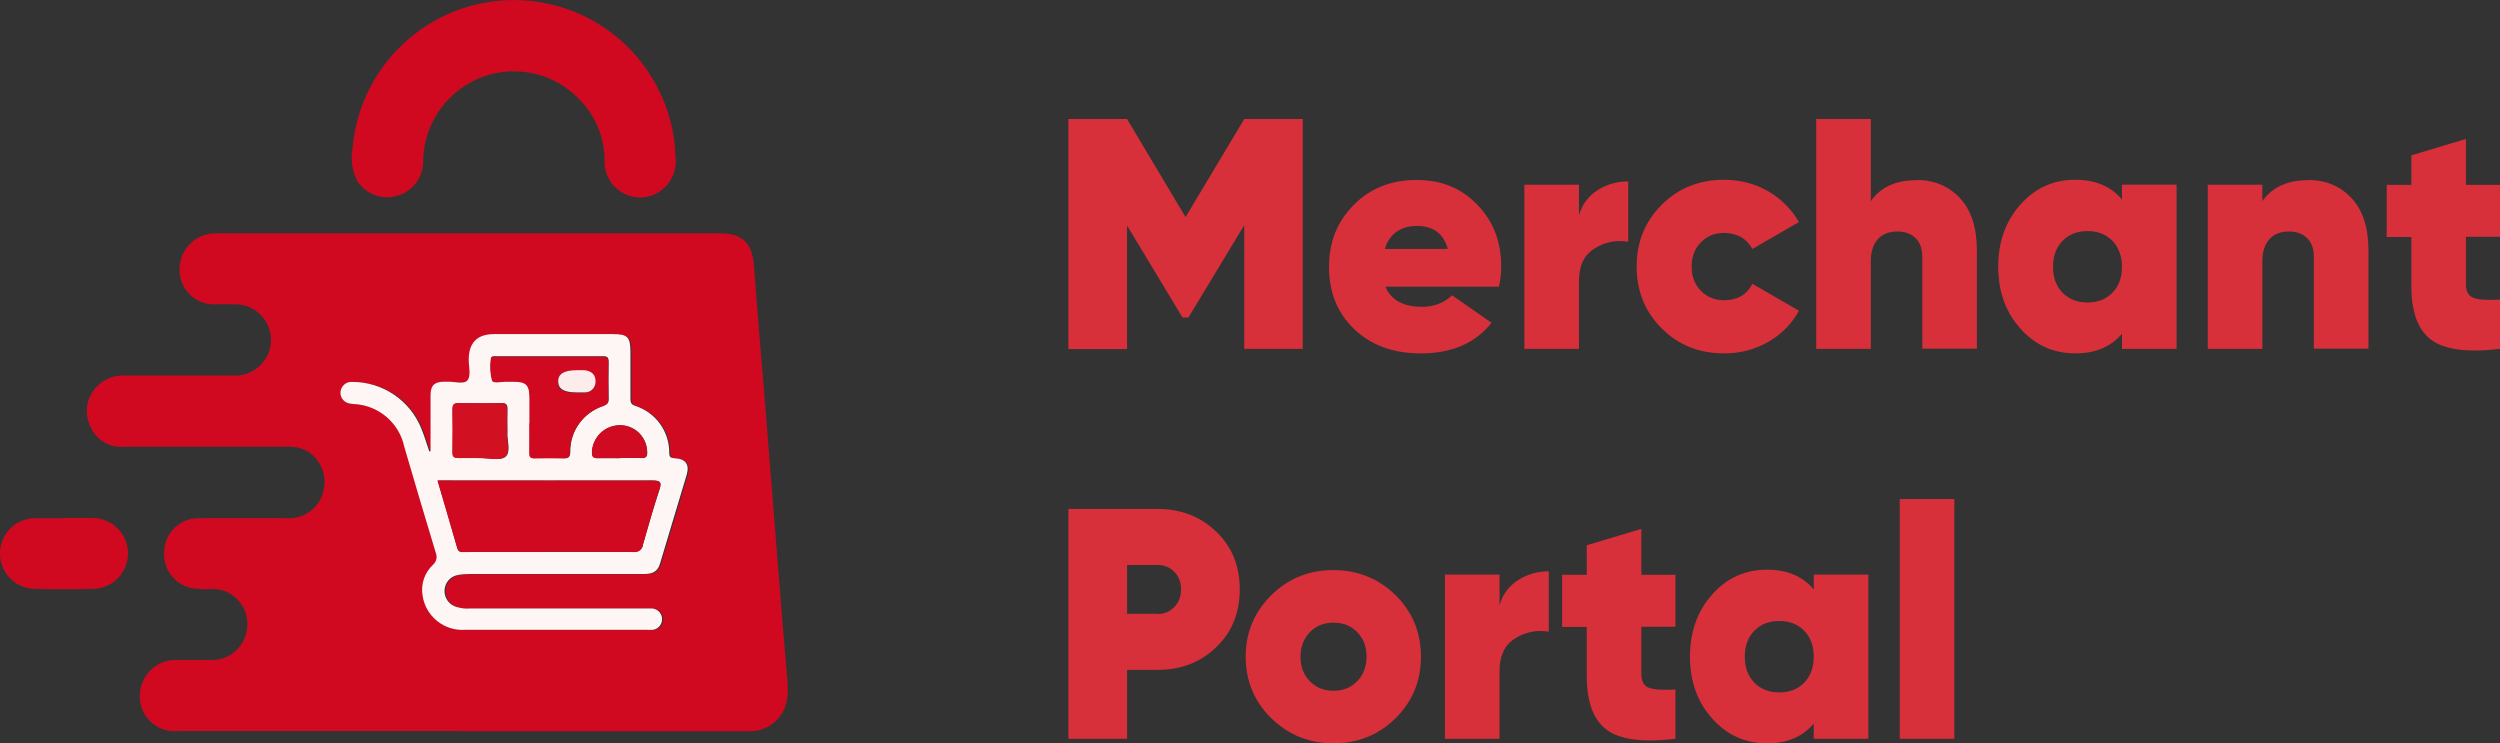
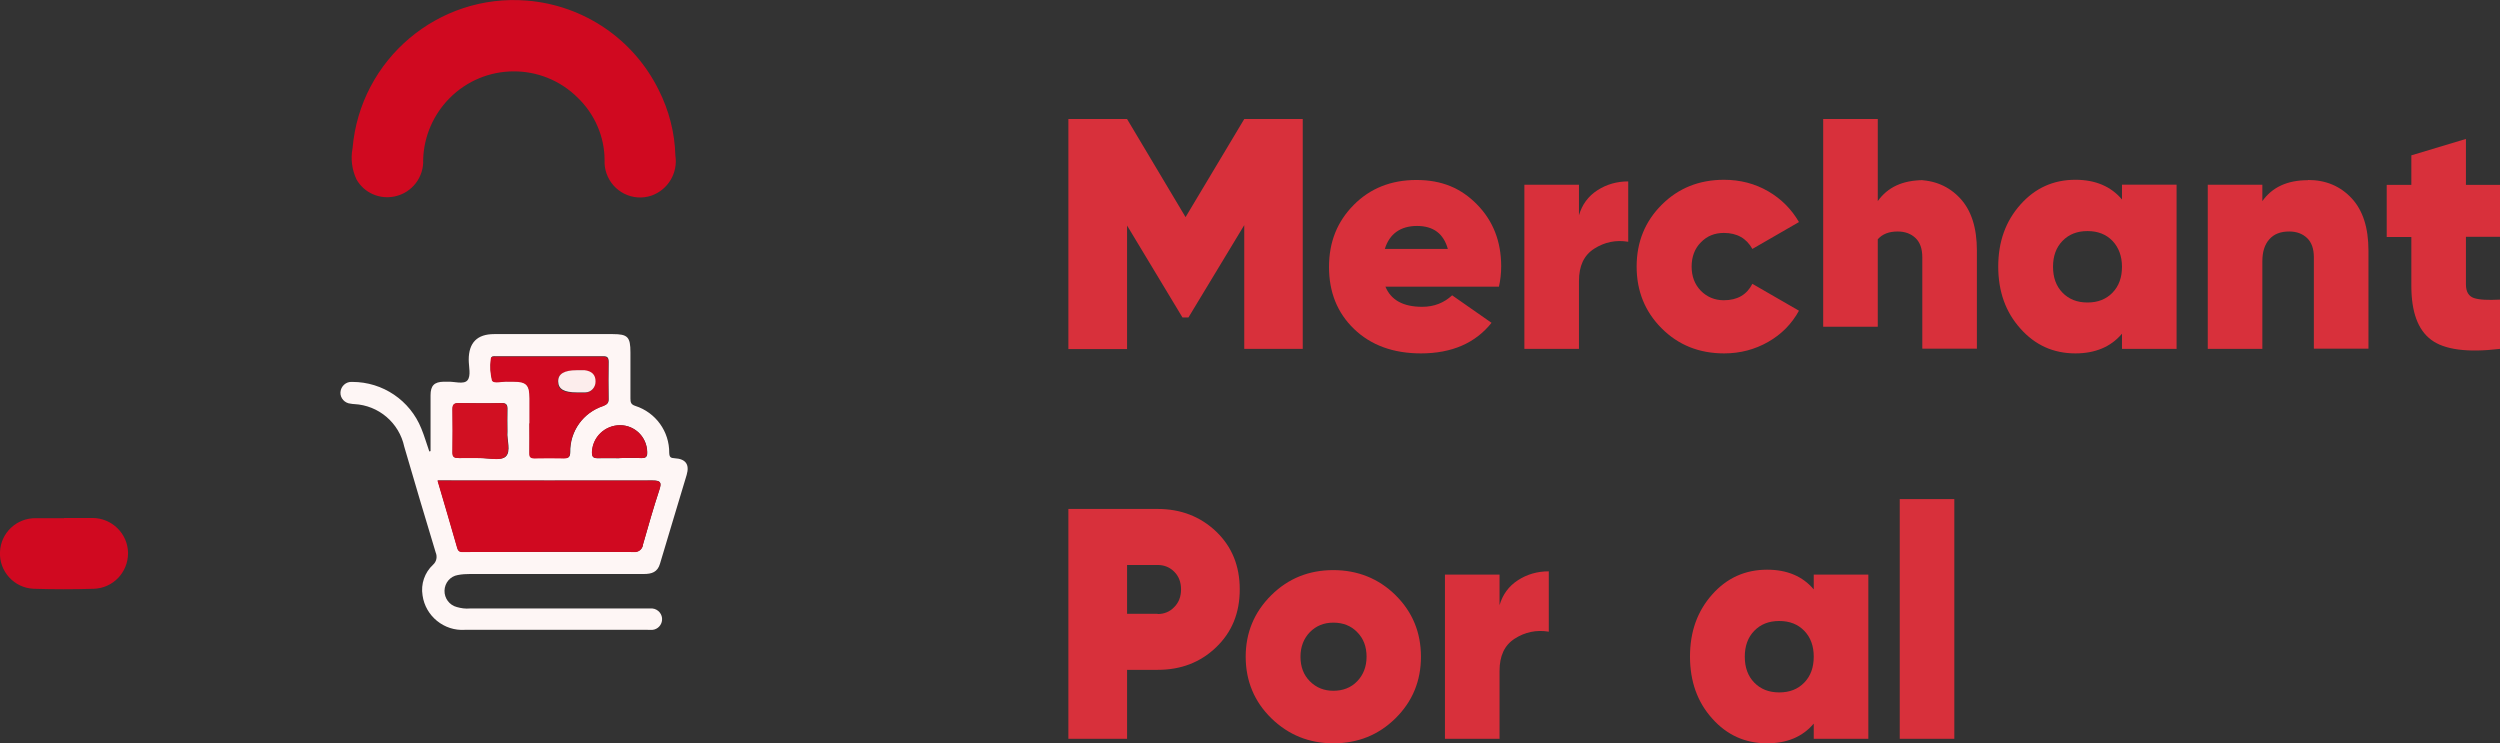
<svg xmlns="http://www.w3.org/2000/svg" id="Layer_2" viewBox="0 0 121.82 36.22">
  <rect x="0" y="0" width="121.82" height="36.22" fill="#333333" stroke="none" />
  <defs>
    <style>.cls-1{fill:#d11022;}.cls-2{fill:#d00b21;}.cls-3{fill:#d8303b;}.cls-4{isolation:isolate;}.cls-5{fill:#d00920;}.cls-6{fill:#fcedec;}.cls-7{fill:#fef6f5;}</style>
  </defs>
  <g id="Layer_1-2">
    <g id="Group_5">
-       <path id="Path_1" class="cls-5" d="m22.45,35.62h-13.77c-.93.1-1.76-.57-1.86-1.5,0-.08-.01-.16,0-.23,0-.96.78-1.74,1.74-1.73.05,0,.1,0,.16,0,.55,0,1.09,0,1.64,0,.94-.01,1.69-.78,1.69-1.72.03-.93-.7-1.71-1.63-1.74-.02,0-.04,0-.06,0-.36.03-.72,0-1.07-.05-.85-.21-1.4-1.02-1.28-1.88.07-.86.79-1.51,1.65-1.52,1.47-.01,2.94,0,4.4,0,.79.02,1.49-.51,1.69-1.28.21-.74-.09-1.53-.73-1.96-.31-.18-.67-.26-1.03-.24-2.66,0-5.32,0-7.98,0-.7.05-1.35-.35-1.61-1-.31-.63-.19-1.38.28-1.89.36-.4.89-.62,1.43-.58,1.74,0,3.48,0,5.22,0,.96.07,1.79-.65,1.87-1.6.07-.96-.65-1.79-1.6-1.87-.04,0-.08,0-.12,0-.33-.02-.66,0-.99,0-.92.04-1.7-.68-1.74-1.6,0-.03,0-.06,0-.09-.02-.95.74-1.74,1.69-1.77h24.65c1.1,0,1.57.49,1.65,1.59.17,2.37.38,4.73.57,7.09.18,2.31.37,4.61.55,6.92.16,2.01.32,4.01.49,6.02.05.37.05.75,0,1.12-.16.92-.98,1.57-1.91,1.52h-13.94m-1.47-13.64l-.06.02c-.13-.37-.24-.76-.39-1.12-.55-1.38-1.88-2.28-3.36-2.27-.29-.03-.55.19-.58.48-.03.29.19.55.48.58,0,0,.01,0,.02,0,.06,0,.11.02.17.02,1.19.06,2.2.92,2.44,2.08.5,1.72,1.01,3.44,1.53,5.15.1.21.04.45-.13.6-.4.38-.59.94-.51,1.49.14,1.02,1.04,1.75,2.07,1.68,2.96,0,5.93,0,8.89,0,.09,0,.17,0,.26,0,.29-.04.49-.3.45-.59-.03-.24-.23-.43-.47-.45-.13-.01-.26-.01-.39,0h-8.5c-.22.02-.43,0-.64-.07-.36-.09-.61-.43-.6-.8,0-.38.28-.69.65-.76.2-.04.4-.06.6-.05h8.46c.39,0,.67-.09.79-.5.43-1.44.87-2.88,1.3-4.33.15-.5-.05-.77-.58-.81-.2-.01-.26-.05-.27-.26.01-1.04-.66-1.97-1.65-2.29-.21-.08-.24-.19-.24-.37,0-.75,0-1.5,0-2.24s-.14-.89-.86-.89h-5.79q-1.24,0-1.24,1.25c0,.34.11.79-.06,1s-.65.05-.99.07h-.17c-.46.01-.64.19-.64.66v2.72" />
      <path id="Path_3" class="cls-5" d="m32.91,7.58c.13.84-.35,1.66-1.16,1.95-.91.31-1.89-.18-2.2-1.09-.07-.2-.1-.42-.09-.63,0-1.15-.48-2.25-1.31-3.05-1.73-1.72-4.53-1.71-6.25.03-.79.8-1.25,1.87-1.28,2.99.04.85-.54,1.61-1.38,1.79-.74.16-1.5-.17-1.87-.83-.22-.47-.29-1-.19-1.52C17.55,2.89,21.36-.33,25.69.03c2.76.23,5.19,1.88,6.41,4.36.5.99.78,2.08.81,3.19" />
      <path id="Path_12" class="cls-5" d="m3.12,25.24c.46,0,.92,0,1.38,0,.95,0,1.73.76,1.74,1.71,0,.94-.73,1.71-1.67,1.74-.97.03-1.95.03-2.93,0-.95-.04-1.69-.85-1.64-1.8.04-.93.81-1.65,1.74-1.64h1.38" />
      <path id="Path_20" class="cls-7" d="m20.98,21.98v-2.72c0-.47.18-.65.64-.66h.17c.34-.02.81.15.99-.07s.06-.66.06-1q0-1.25,1.24-1.25h5.78c.73,0,.86.14.86.89v2.24c0,.19.02.3.24.37.99.32,1.66,1.24,1.65,2.29.01.21.07.25.27.26.53.03.73.3.58.81-.43,1.44-.87,2.88-1.3,4.33-.12.41-.4.5-.79.5-2.82,0-5.64,0-8.46,0-.2,0-.4.01-.6.05-.37.06-.64.38-.65.76-.01.37.24.71.6.8.21.06.42.09.64.07h8.5c.13,0,.26,0,.39,0,.29.03.5.29.47.57-.02.24-.21.44-.45.47-.09,0-.17.01-.26,0h-8.89c-1.02.07-1.93-.67-2.07-1.68-.09-.55.1-1.11.51-1.49.17-.15.22-.39.13-.6-.52-1.72-1.03-3.43-1.53-5.15-.25-1.17-1.25-2.02-2.44-2.08-.06,0-.11-.01-.17-.02-.29-.02-.52-.27-.5-.56.02-.29.27-.52.56-.5,0,0,.01,0,.02,0,1.48,0,2.81.9,3.36,2.27.15.36.26.75.39,1.12l.06-.02m.35,1.44c.33,1.12.65,2.2.96,3.29.06.22.22.18.38.18,2.73,0,5.46,0,8.2,0,.22.03.43-.12.46-.34,0,0,0-.01,0-.02.26-.9.51-1.79.8-2.67.12-.36.06-.45-.33-.45-3.35.01-6.7,0-10.05,0h-.42Zm4.48-2.79c0,.48,0,.95,0,1.42,0,.2.05.28.26.27.47-.02.95-.01,1.42,0,.22,0,.29-.05.3-.29-.02-1.03.64-1.94,1.62-2.26.17-.07.26-.13.25-.33-.01-.6-.01-1.21,0-1.81,0-.2-.06-.28-.27-.27-1.74,0-3.48,0-5.22,0-.11,0-.25-.03-.24.15-.05.34-.03.68.06,1.01.09.19.5.04.77.06.09,0,.17,0,.26,0,.64,0,.8.16.8.82,0,.4,0,.8,0,1.21m-1.09.42c0-.4-.01-.73,0-1.06.01-.23-.04-.34-.3-.33-.69.02-1.38.01-2.06,0-.21,0-.31.05-.31.29.01.7.01,1.4,0,2.11,0,.25.11.28.31.28.34-.01.69,0,1.03,0,.43,0,1,.14,1.24-.07.28-.25.05-.84.09-1.2m5.46,1.27c.36,0,.72-.01,1.07,0,.24.01.29-.09.28-.3-.02-.72-.6-1.3-1.32-1.3-.74,0-1.34.58-1.37,1.32,0,.19.04.29.26.29.36-.01.72,0,1.07,0" />
      <path id="Path_21" class="cls-5" d="m21.33,23.42h.42c3.35,0,6.7,0,10.05,0,.39,0,.45.09.33.45-.29.88-.55,1.78-.8,2.67-.02.22-.22.39-.45.36,0,0-.01,0-.02,0-2.73-.02-5.46,0-8.2,0-.15,0-.31.04-.38-.18-.31-1.08-.63-2.17-.96-3.29" />
      <path id="Path_22" class="cls-5" d="m25.8,20.63v-1.21c0-.66-.15-.82-.8-.82-.09,0-.17,0-.26,0-.27-.02-.68.12-.77-.06-.08-.33-.1-.67-.06-1.01,0-.18.13-.15.24-.15h5.22c.21,0,.27.07.27.27,0,.6-.01,1.21,0,1.81,0,.2-.08.26-.25.33-.98.32-1.63,1.23-1.62,2.26,0,.23-.08.29-.3.29-.47-.01-.95-.01-1.42,0-.22,0-.27-.08-.26-.27.01-.48,0-.95,0-1.42m2.31-1.51c.11,0,.23,0,.34,0,.28.03.53-.18.56-.46,0-.02,0-.04,0-.06.01-.35-.2-.52-.53-.56-.13,0-.26-.01-.39,0-.61,0-.9.18-.9.55s.28.54.91.53" />
      <path id="Path_23" class="cls-1" d="m24.71,21.05c-.04.36.19.95-.09,1.2-.24.22-.82.07-1.24.07-.34,0-.69,0-1.03,0-.2,0-.32-.03-.31-.28.01-.7.01-1.4,0-2.11,0-.24.1-.29.31-.29.69,0,1.38.02,2.06,0,.26,0,.31.1.3.33-.01.33,0,.66,0,1.06" />
      <path id="Path_24" class="cls-2" d="m30.17,22.32c-.36,0-.72,0-1.07,0-.22,0-.26-.09-.26-.28.02-.74.63-1.32,1.37-1.32.72,0,1.31.58,1.32,1.3,0,.21-.05.31-.28.3-.36-.02-.72,0-1.07,0" />
      <path id="Path_25" class="cls-6" d="m28.11,19.12c-.63,0-.9-.16-.91-.53s.29-.55.9-.55c.13,0,.26,0,.39,0,.33.04.54.21.53.56,0,.28-.22.52-.5.52-.02,0-.04,0-.06,0-.11,0-.23,0-.34,0" />
    </g>
    <g class="cls-4">
      <path class="cls-3" d="m63.48,5.8v11.2h-2.85v-6.03l-2.72,4.5h-.29l-2.7-4.48v6.02h-2.86V5.8h2.86l2.85,4.78,2.86-4.78h2.85Z" />
      <path class="cls-3" d="m67.51,13.97c.27.65.86.98,1.79.98.58,0,1.06-.19,1.46-.56l1.92,1.34c-.79.99-1.94,1.49-3.44,1.49-1.35,0-2.44-.4-3.26-1.19-.82-.79-1.22-1.8-1.22-3.02s.4-2.21,1.2-3.02,1.82-1.22,3.06-1.22,2.18.4,2.96,1.2c.78.8,1.17,1.8,1.17,3.01,0,.35-.04.68-.11.99h-5.52Zm-.03-1.84h3.07c-.21-.75-.71-1.12-1.5-1.12s-1.34.37-1.57,1.12Z" />
      <path class="cls-3" d="m76.94,10.49c.15-.52.45-.93.9-1.22.45-.29.95-.43,1.5-.43v2.94c-.61-.1-1.16.02-1.66.34s-.74.84-.74,1.57v3.31h-2.66v-8h2.66v1.49Z" />
      <path class="cls-3" d="m84.01,17.22c-1.22,0-2.23-.41-3.04-1.22s-1.22-1.81-1.22-3.01.41-2.2,1.22-3.01,1.82-1.22,3.04-1.22c.79,0,1.51.19,2.15.56.64.37,1.14.88,1.5,1.5l-2.27,1.31c-.29-.52-.75-.78-1.39-.78-.45,0-.82.15-1.12.46-.3.3-.45.7-.45,1.18s.15.87.45,1.18c.3.3.67.46,1.12.46.66,0,1.12-.27,1.39-.8l2.27,1.31c-.35.64-.85,1.15-1.5,1.52-.65.37-1.36.56-2.15.56Z" />
-       <path class="cls-3" d="m93.39,8.77c.86,0,1.57.3,2.12.89s.82,1.44.82,2.55v4.78h-2.66v-4.45c0-.42-.11-.73-.33-.94-.22-.21-.51-.32-.87-.32-.42,0-.74.12-.97.38s-.34.61-.34,1.08v4.26h-2.66V5.8h2.66v4c.48-.68,1.22-1.02,2.22-1.02Z" />
+       <path class="cls-3" d="m93.39,8.77c.86,0,1.57.3,2.12.89s.82,1.44.82,2.55v4.78h-2.66v-4.45c0-.42-.11-.73-.33-.94-.22-.21-.51-.32-.87-.32-.42,0-.74.12-.97.38v4.26h-2.66V5.8h2.66v4c.48-.68,1.22-1.02,2.22-1.02Z" />
      <path class="cls-3" d="m103.4,9h2.66v8h-2.66v-.74c-.54.64-1.3.96-2.27.96-1.07,0-1.96-.4-2.68-1.21-.72-.8-1.08-1.81-1.08-3.02s.36-2.21,1.08-3.02c.72-.81,1.61-1.21,2.68-1.21.97,0,1.73.32,2.27.96v-.74Zm-2.9,5.26c.31.32.71.48,1.22.48s.91-.16,1.22-.48c.31-.32.46-.74.46-1.26s-.16-.94-.46-1.26c-.31-.32-.71-.48-1.22-.48s-.91.16-1.22.48c-.31.32-.46.74-.46,1.26s.15.94.46,1.26Z" />
      <path class="cls-3" d="m112.47,8.77c.86,0,1.57.3,2.12.89s.82,1.44.82,2.55v4.78h-2.66v-4.45c0-.42-.11-.73-.33-.94-.22-.21-.51-.32-.87-.32-.42,0-.74.12-.97.38s-.34.61-.34,1.08v4.26h-2.66v-8h2.66v.8c.48-.68,1.22-1.02,2.22-1.02Z" />
      <path class="cls-3" d="m121.82,11.54h-1.66v2.32c0,.35.13.57.38.66.26.09.68.11,1.28.08v2.4c-1.59.19-2.71.04-3.35-.44-.65-.48-.97-1.36-.97-2.63v-2.38h-1.2v-2.54h1.2v-1.44l2.66-.8v2.24h1.66v2.54Z" />
    </g>
    <g class="cls-4">
      <path class="cls-3" d="m56.41,24.8c1.13,0,2.08.37,2.85,1.1.77.74,1.15,1.67,1.15,2.82s-.38,2.08-1.15,2.82-1.72,1.1-2.85,1.1h-1.49v3.36h-2.86v-11.2h4.35Zm0,5.12c.32,0,.59-.11.81-.34.22-.22.33-.51.33-.86s-.11-.64-.33-.86c-.22-.22-.49-.33-.81-.33h-1.49v2.38h1.49Z" />
      <path class="cls-3" d="m64.97,36.22c-1.18,0-2.19-.41-3.02-1.22s-1.25-1.82-1.25-3,.42-2.18,1.25-3,1.84-1.22,3.02-1.22,2.21.41,3.03,1.22c.83.82,1.24,1.82,1.24,3s-.41,2.18-1.24,3c-.83.82-1.84,1.22-3.03,1.22Zm0-2.56c.47,0,.86-.15,1.16-.46.3-.31.46-.71.46-1.2s-.15-.89-.46-1.2c-.3-.31-.69-.46-1.16-.46s-.84.16-1.14.46c-.3.31-.46.71-.46,1.2s.15.89.46,1.2.69.46,1.14.46Z" />
      <path class="cls-3" d="m73.07,29.49c.15-.52.45-.93.9-1.22.45-.29.95-.43,1.5-.43v2.94c-.61-.1-1.16.02-1.66.34s-.74.84-.74,1.57v3.31h-2.66v-8h2.66v1.49Z" />
-       <path class="cls-3" d="m81.64,30.54h-1.66v2.32c0,.35.13.57.38.66.26.09.68.11,1.28.08v2.4c-1.59.19-2.71.04-3.35-.44-.65-.48-.97-1.36-.97-2.63v-2.38h-1.2v-2.54h1.2v-1.44l2.66-.8v2.24h1.66v2.54Z" />
      <path class="cls-3" d="m88.38,28h2.66v8h-2.66v-.74c-.54.64-1.3.96-2.27.96-1.07,0-1.96-.4-2.68-1.21-.72-.8-1.08-1.81-1.08-3.02s.36-2.21,1.08-3.02c.72-.81,1.61-1.21,2.68-1.21.97,0,1.73.32,2.27.96v-.74Zm-2.9,5.26c.31.32.71.48,1.22.48s.91-.16,1.22-.48c.31-.32.46-.74.46-1.26s-.15-.94-.46-1.26c-.31-.32-.71-.48-1.22-.48s-.91.16-1.22.48c-.31.32-.46.74-.46,1.26s.15.94.46,1.26Z" />
      <path class="cls-3" d="m92.57,36v-11.68h2.66v11.68h-2.66Z" />
    </g>
  </g>
</svg>